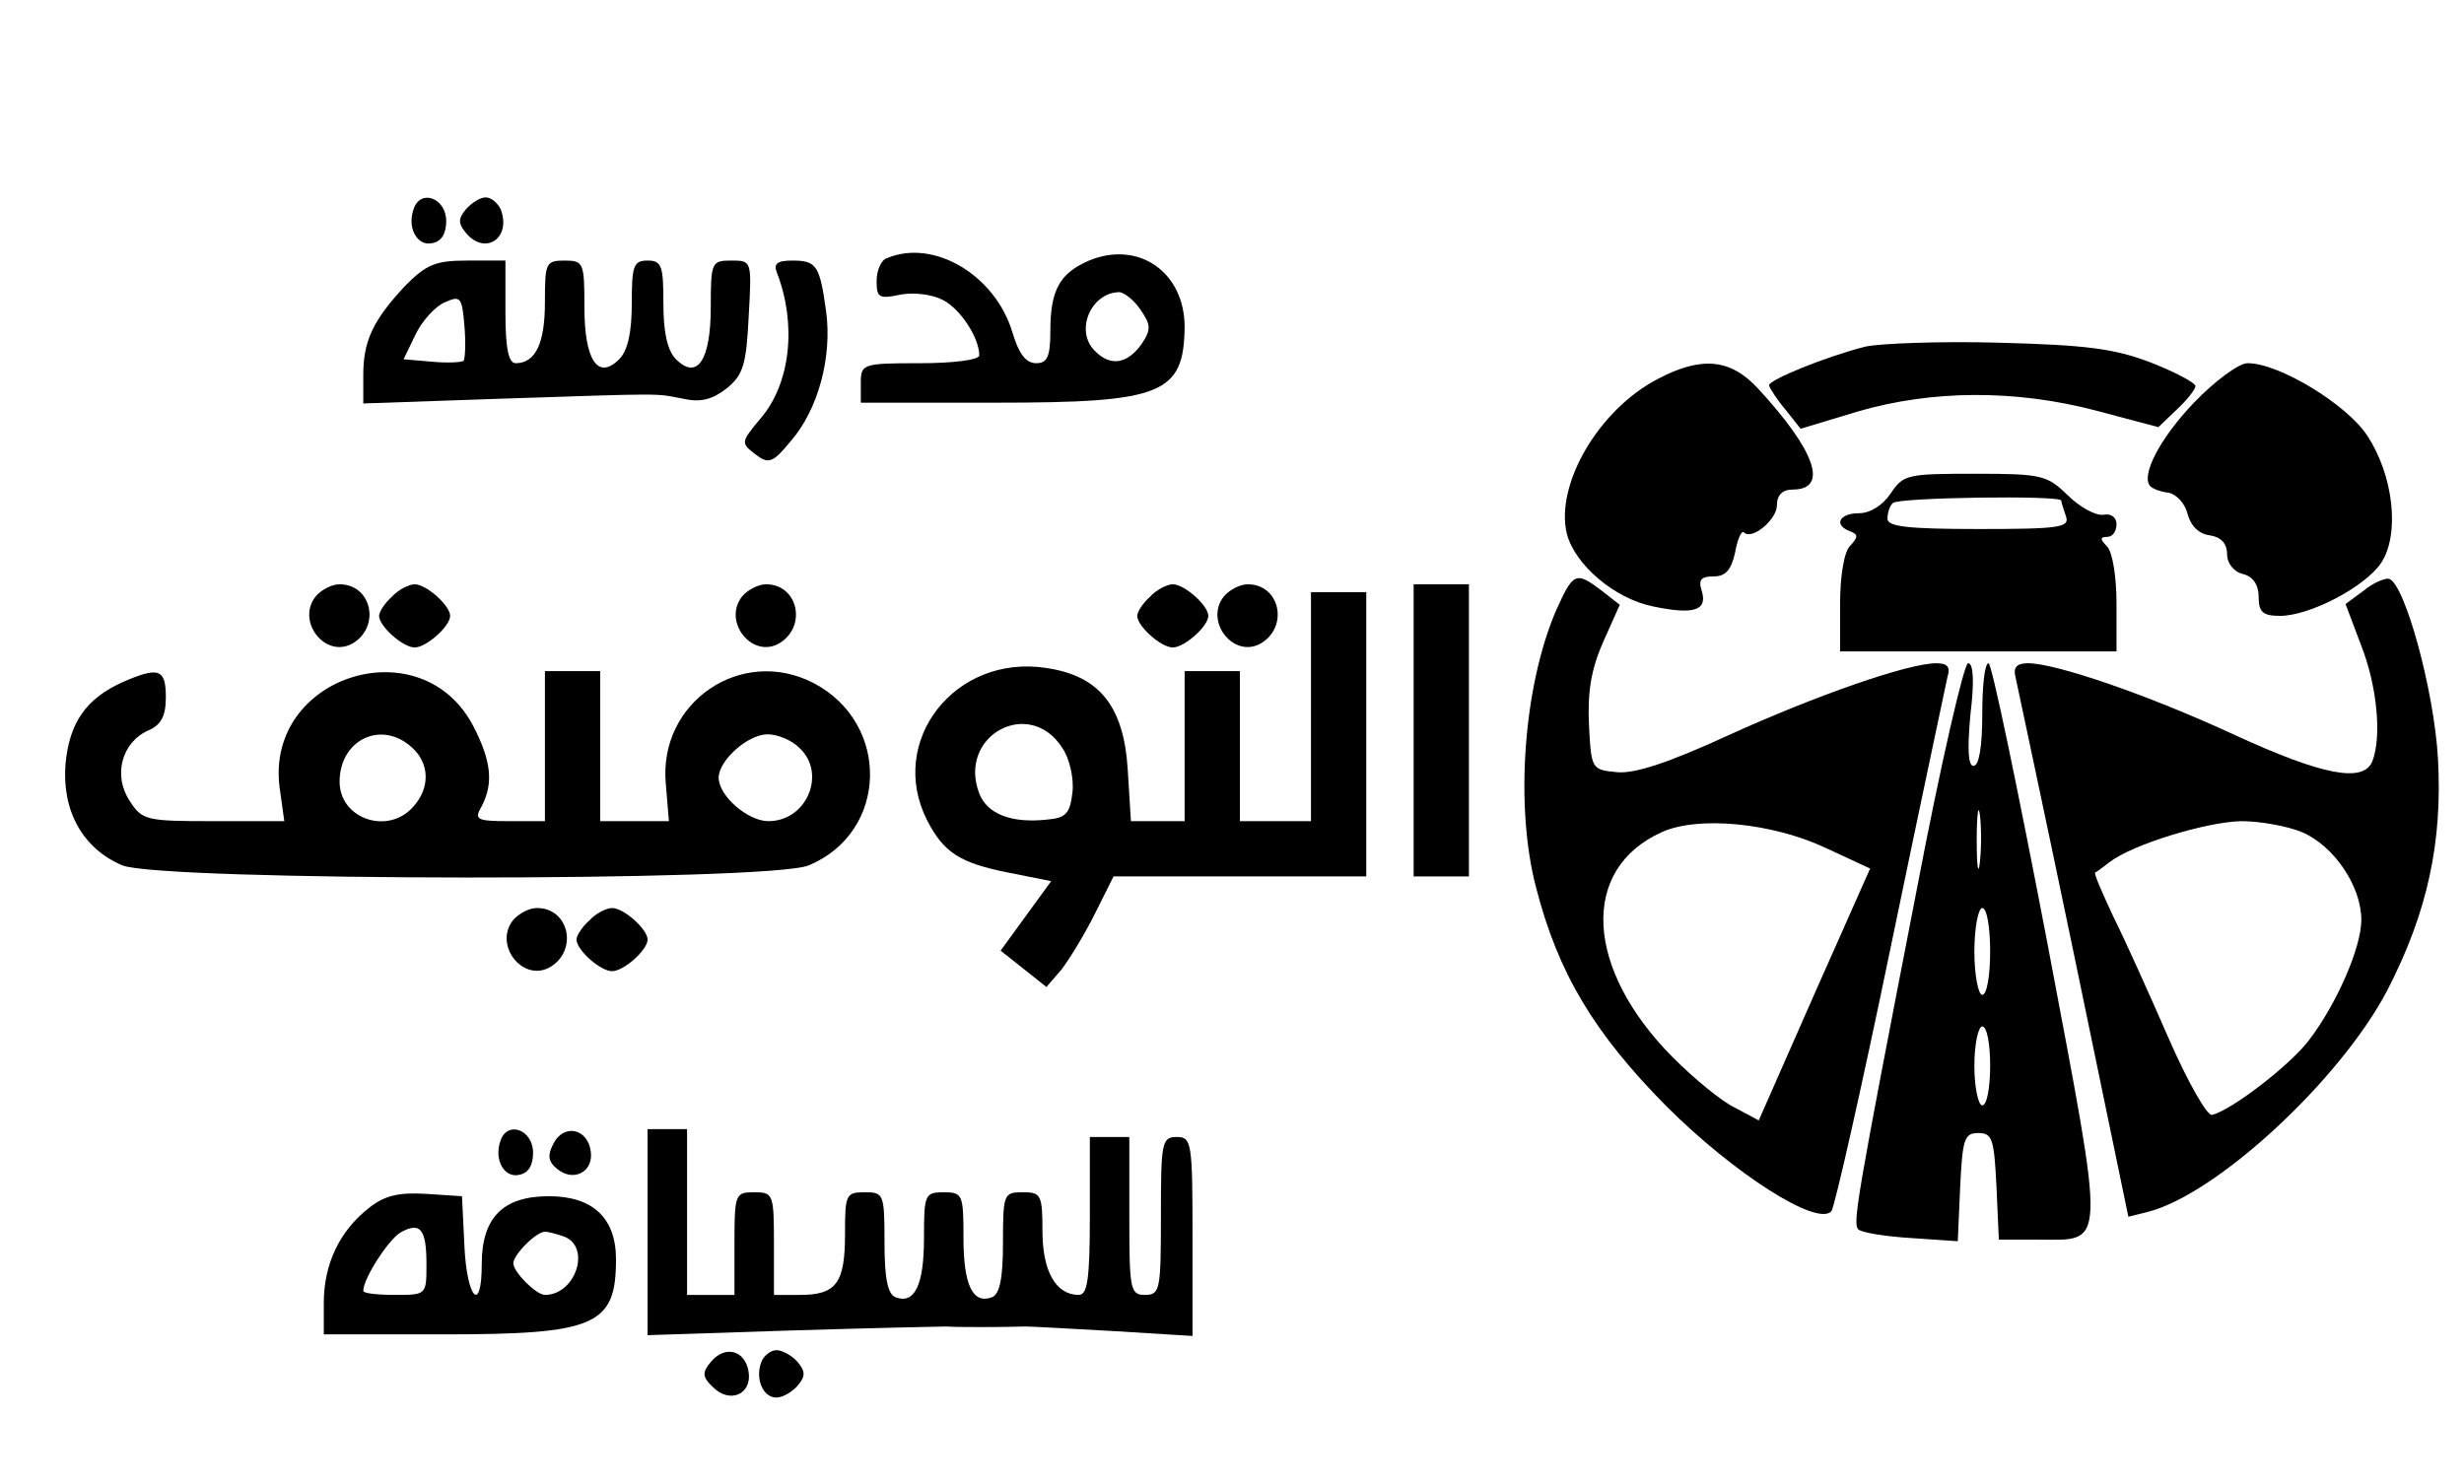
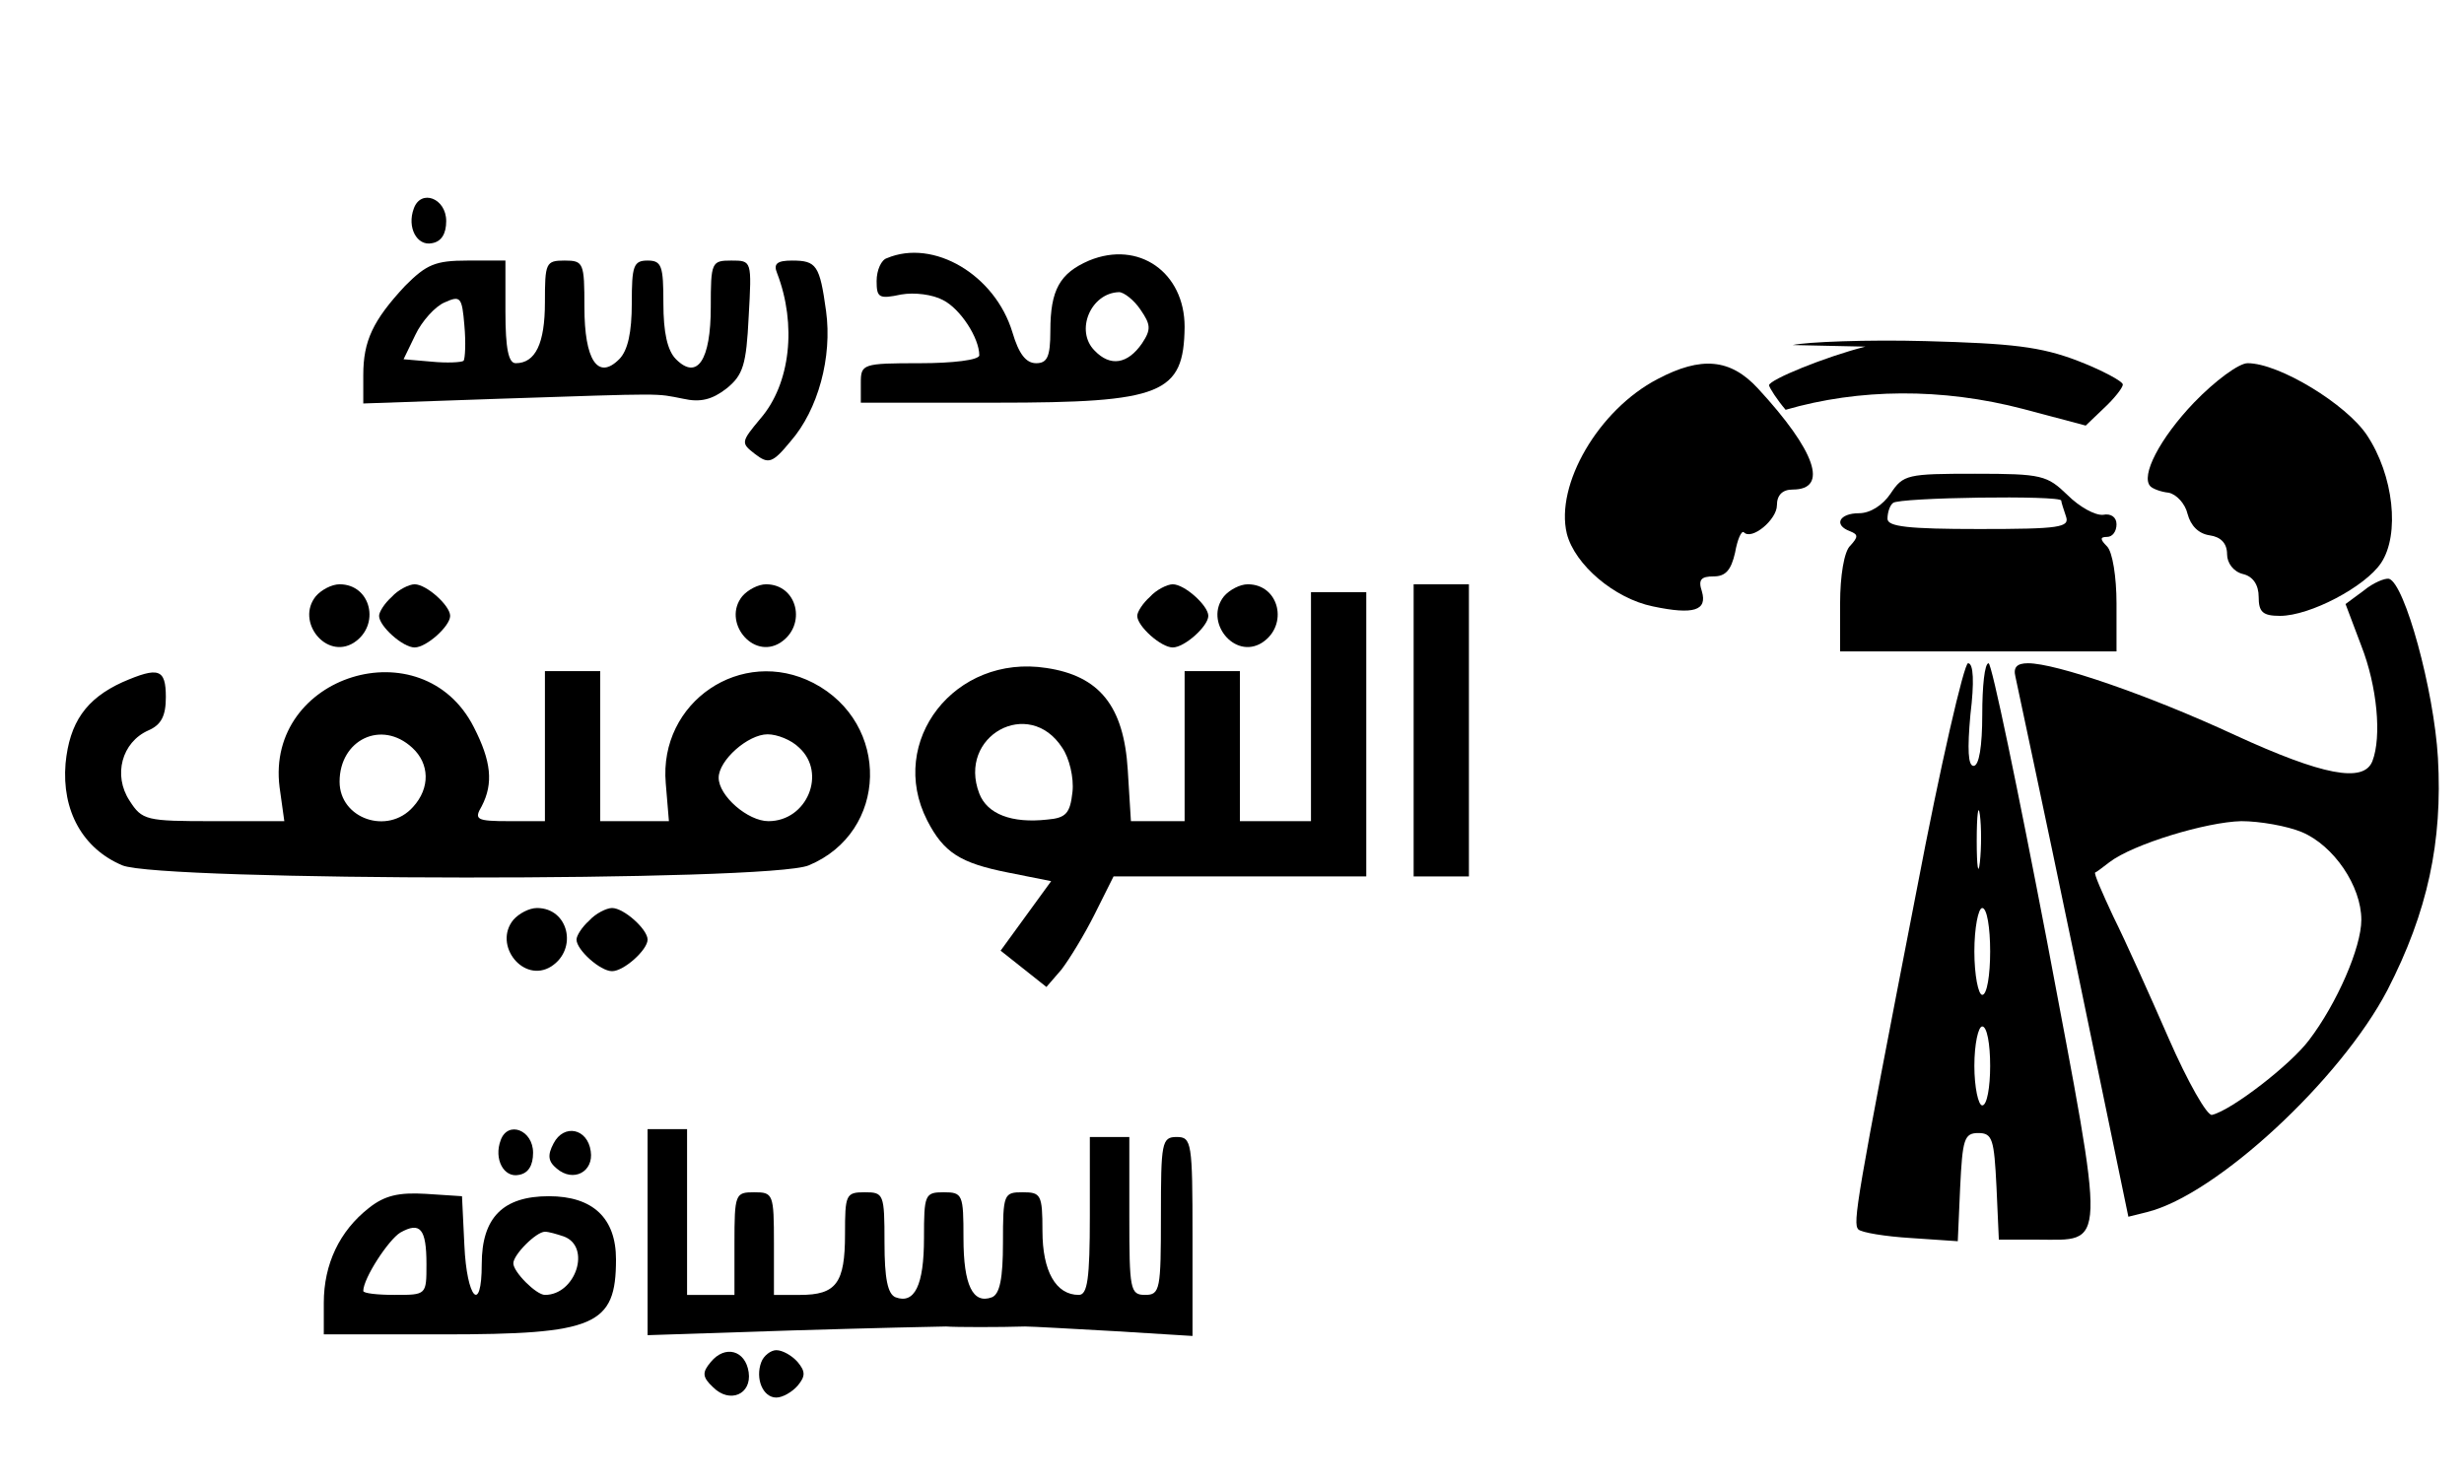
<svg xmlns="http://www.w3.org/2000/svg" version="1.0" width="312pt" height="188pt" viewBox="0 0 312 188" preserveAspectRatio="xMidYMid meet">
  <g transform="translate(0,188) scale(0.1,-0.1)" fill="#000000" stroke="none">
    <path d="M524 1616 c-9 -24 4 -48 23 -44 12 2 18 12 18 28 0 29 -32 41 -41 16z" />
-     <path d="M590 1615 c-10 -12 -10 -18 0 -30 24 -29 58 -7 44 30 -4 8 -12 15 -19 15 -7 0 -18 -7 -25 -15z" />
    <path d="M1123 1553 c-7 -2 -13 -15 -13 -29 0 -21 3 -23 31 -17 17 3 40 0 53 -7 22 -11 46 -48 46 -70 0 -6 -34 -10 -75 -10 -73 0 -75 -1 -75 -25 l0 -25 171 0 c211 0 238 11 239 96 0 69 -58 110 -121 84 -37 -16 -49 -37 -49 -89 0 -33 -4 -41 -18 -41 -13 0 -22 12 -30 39 -22 73 -100 119 -159 94z m321 -65 c13 -19 14 -25 2 -43 -18 -26 -40 -30 -60 -9 -25 25 -5 73 31 74 6 0 19 -10 27 -22z" />
    <path d="M513 1518 c-41 -44 -53 -70 -53 -113 l0 -36 173 6 c213 7 196 7 232 0 22 -5 37 -1 55 13 21 17 25 30 28 91 4 71 4 71 -22 71 -25 0 -26 -2 -26 -59 0 -67 -17 -93 -44 -66 -11 11 -16 34 -16 71 0 47 -2 54 -20 54 -18 0 -20 -7 -20 -54 0 -37 -5 -60 -16 -71 -27 -27 -44 -1 -44 66 0 56 -1 59 -25 59 -24 0 -25 -3 -25 -53 0 -52 -12 -77 -37 -77 -9 0 -13 18 -13 65 l0 65 -48 0 c-41 0 -52 -5 -79 -32z m74 -95 c-3 -2 -21 -3 -41 -1 l-35 3 15 31 c8 17 25 36 37 41 20 9 22 7 25 -29 2 -22 1 -42 -1 -45z" />
    <path d="M984 1534 c25 -65 17 -140 -21 -184 -25 -30 -25 -31 -7 -45 17 -13 22 -12 45 16 35 40 53 107 45 165 -8 58 -12 64 -43 64 -19 0 -24 -4 -19 -16z" />
-     <path d="M2362 1441 c-51 -13 -122 -42 -122 -49 1 -4 10 -18 21 -31 l19 -24 73 22 c93 27 198 28 301 1 l79 -21 23 22 c13 12 24 26 24 30 0 4 -26 18 -57 30 -47 18 -83 22 -193 25 -74 2 -150 -1 -168 -5z" />
+     <path d="M2362 1441 c-51 -13 -122 -42 -122 -49 1 -4 10 -18 21 -31 c93 27 198 28 301 1 l79 -21 23 22 c13 12 24 26 24 30 0 4 -26 18 -57 30 -47 18 -83 22 -193 25 -74 2 -150 -1 -168 -5z" />
    <path d="M2099 1400 c-75 -39 -130 -134 -115 -196 10 -39 60 -82 109 -92 52 -11 69 -5 62 19 -5 15 -1 19 15 19 15 0 22 8 27 30 3 17 8 28 11 26 10 -11 42 16 42 34 0 13 7 20 20 20 46 0 29 49 -44 128 -35 38 -72 41 -127 12z" />
    <path d="M2778 1370 c-43 -45 -68 -93 -55 -106 3 -3 13 -7 23 -8 10 -2 21 -14 24 -27 4 -15 14 -25 28 -27 14 -2 22 -10 22 -24 0 -11 8 -22 20 -25 13 -3 20 -14 20 -29 0 -19 5 -24 27 -24 38 0 108 37 128 67 24 36 16 111 -18 162 -26 39 -111 91 -151 91 -11 0 -41 -22 -68 -50z" />
    <path d="M2394 1255 c-10 -15 -26 -25 -40 -25 -25 0 -33 -15 -11 -23 10 -4 10 -7 0 -18 -8 -7 -13 -39 -13 -73 l0 -61 175 0 175 0 0 61 c0 33 -5 65 -12 72 -9 9 -9 12 0 12 7 0 12 7 12 16 0 9 -7 14 -17 12 -10 -1 -30 10 -45 25 -26 25 -32 27 -117 27 -86 0 -91 -1 -107 -25z m216 -9 c0 -2 3 -11 6 -20 5 -14 -8 -16 -110 -16 -90 0 -116 3 -116 13 0 8 3 17 7 20 7 7 213 10 213 3z" />
-     <path d="M1970 1106 c-41 -96 -52 -247 -25 -350 28 -109 74 -185 165 -277 85 -85 191 -153 209 -133 4 5 38 155 75 334 37 179 70 333 72 343 4 12 0 17 -14 17 -36 0 -153 -41 -263 -91 -76 -35 -119 -49 -141 -47 -33 3 -33 4 -36 60 -2 42 3 71 18 105 l21 47 -23 18 c-33 25 -36 23 -58 -26z m342 -300 l56 -26 -71 -160 -70 -159 -30 16 c-17 8 -52 37 -79 64 -111 112 -118 238 -14 285 46 21 140 12 208 -20z" />
    <path d="M2993 1132 l-23 -17 20 -53 c20 -51 26 -115 14 -146 -11 -28 -63 -18 -174 33 -110 51 -227 91 -262 91 -14 0 -19 -5 -16 -17 2 -10 36 -168 74 -351 l69 -333 24 6 c88 22 245 168 304 281 51 99 70 188 64 294 -5 86 -42 221 -62 227 -5 1 -20 -5 -32 -15z m-78 -306 c40 -17 75 -68 75 -111 0 -35 -31 -106 -66 -152 -23 -31 -98 -89 -123 -95 -6 -2 -31 42 -55 97 -24 55 -55 124 -70 154 -14 30 -25 55 -23 56 1 0 9 6 18 13 30 23 123 51 167 52 23 0 58 -6 77 -14z" />
    <path d="M400 1125 c-26 -32 13 -81 48 -59 34 22 22 74 -18 74 -10 0 -23 -7 -30 -15z" />
    <path d="M496 1124 c-9 -8 -16 -19 -16 -24 0 -13 30 -40 45 -40 15 0 45 27 45 40 0 13 -30 40 -45 40 -7 0 -21 -7 -29 -16z" />
    <path d="M940 1125 c-26 -32 13 -81 48 -59 34 22 22 74 -18 74 -10 0 -23 -7 -30 -15z" />
    <path d="M1456 1124 c-9 -8 -16 -19 -16 -24 0 -13 30 -40 45 -40 15 0 45 27 45 40 0 13 -30 40 -45 40 -7 0 -21 -7 -29 -16z" />
    <path d="M1550 1125 c-26 -32 13 -81 48 -59 34 22 22 74 -18 74 -10 0 -23 -7 -30 -15z" />
    <path d="M1790 955 l0 -185 35 0 35 0 0 185 0 185 -35 0 -35 0 0 -185z" />
    <path d="M1660 985 l0 -145 -45 0 -45 0 0 95 0 95 -35 0 -35 0 0 -95 0 -95 -34 0 -34 0 -4 65 c-5 81 -36 119 -103 129 -116 18 -202 -93 -151 -193 21 -41 42 -54 102 -66 l55 -11 -32 -44 -32 -44 29 -23 29 -23 19 22 c10 13 29 44 42 70 l24 48 160 0 160 0 0 180 0 180 -35 0 -35 0 0 -145z m-315 -52 c9 -13 15 -38 13 -56 -3 -27 -8 -33 -32 -35 -45 -5 -76 7 -86 33 -28 73 63 123 105 58z" />
    <path d="M2427 753 c-77 -396 -81 -422 -74 -430 4 -4 34 -9 67 -11 l59 -4 3 68 c3 61 5 69 23 69 18 0 20 -8 23 -68 l3 -67 48 0 c89 0 88 -20 13 378 -37 193 -70 352 -74 352 -5 0 -8 -29 -8 -65 0 -40 -4 -65 -11 -65 -7 0 -8 21 -4 65 5 41 4 65 -3 65 -5 0 -35 -129 -65 -287z m80 35 c-2 -18 -4 -6 -4 27 0 33 2 48 4 33 2 -15 2 -42 0 -60z m13 -113 c0 -30 -4 -55 -10 -55 -5 0 -10 25 -10 55 0 30 5 55 10 55 6 0 10 -25 10 -55z m0 -145 c0 -27 -4 -50 -10 -50 -5 0 -10 23 -10 50 0 28 5 50 10 50 6 0 10 -22 10 -50z" />
    <path d="M155 1016 c-46 -21 -67 -51 -72 -103 -5 -60 22 -108 72 -129 49 -20 819 -21 869 0 101 42 104 180 6 231 -91 47 -196 -24 -187 -127 l4 -48 -43 0 -44 0 0 95 0 95 -35 0 -35 0 0 -95 0 -95 -45 0 c-42 0 -45 2 -35 19 15 29 12 57 -10 100 -65 128 -264 66 -246 -76 l6 -43 -90 0 c-85 0 -90 1 -106 26 -21 32 -10 74 24 89 16 7 22 18 22 42 0 36 -9 39 -55 19z m367 -83 c22 -20 23 -51 1 -75 -32 -36 -93 -15 -93 32 0 53 53 79 92 43z m490 0 c35 -32 10 -93 -39 -93 -26 0 -63 32 -63 55 0 22 37 55 62 55 12 0 30 -7 40 -17z" />
    <path d="M650 715 c-26 -32 13 -81 48 -59 34 22 22 74 -18 74 -10 0 -23 -7 -30 -15z" />
    <path d="M746 714 c-9 -8 -16 -19 -16 -24 0 -13 30 -40 45 -40 15 0 45 27 45 40 0 13 -30 40 -45 40 -7 0 -21 -7 -29 -16z" />
    <path d="M634 436 c-9 -24 4 -48 23 -44 12 2 18 12 18 28 0 29 -32 41 -41 16z" />
    <path d="M701 432 c-8 -15 -7 -23 4 -32 21 -18 47 -4 43 22 -4 29 -34 35 -47 10z" />
    <path d="M820 320 l0 -131 183 6 c100 3 188 5 195 5 12 -1 69 -1 100 0 9 0 61 -3 115 -6 l97 -6 0 126 c0 119 -1 126 -20 126 -19 0 -20 -7 -20 -100 0 -93 -1 -100 -20 -100 -19 0 -20 7 -20 100 l0 100 -25 0 -25 0 0 -100 c0 -80 -3 -100 -14 -100 -29 0 -46 30 -46 81 0 46 -2 49 -25 49 -24 0 -25 -2 -25 -64 0 -45 -4 -65 -14 -69 -24 -9 -36 15 -36 75 0 55 -1 58 -25 58 -24 0 -25 -3 -25 -58 0 -60 -12 -84 -36 -75 -10 4 -14 24 -14 69 0 62 -1 64 -25 64 -24 0 -25 -3 -25 -53 0 -62 -11 -77 -57 -77 l-33 0 0 65 c0 63 -1 65 -25 65 -24 0 -25 -2 -25 -65 l0 -65 -30 0 -30 0 0 105 0 105 -25 0 -25 0 0 -130z" />
    <path d="M467 350 c-37 -29 -57 -71 -57 -120 l0 -40 150 0 c194 0 220 11 220 95 0 52 -29 80 -85 80 -58 0 -85 -27 -85 -86 0 -64 -19 -44 -22 24 l-3 62 -46 3 c-34 2 -52 -2 -72 -18z m73 -71 c0 -39 0 -39 -40 -39 -22 0 -40 2 -40 5 0 16 32 65 47 74 25 14 33 5 33 -40z m174 35 c35 -13 15 -74 -24 -74 -11 0 -40 29 -40 40 0 11 29 40 40 40 5 0 15 -3 24 -6z" />
    <path d="M900 155 c-11 -13 -11 -19 3 -32 21 -21 49 -9 45 19 -4 28 -30 35 -48 13z" />
    <path d="M964 155 c-8 -21 2 -45 19 -45 8 0 20 7 27 15 10 12 10 18 0 30 -7 8 -19 15 -27 15 -7 0 -16 -7 -19 -15z" />
  </g>
</svg>